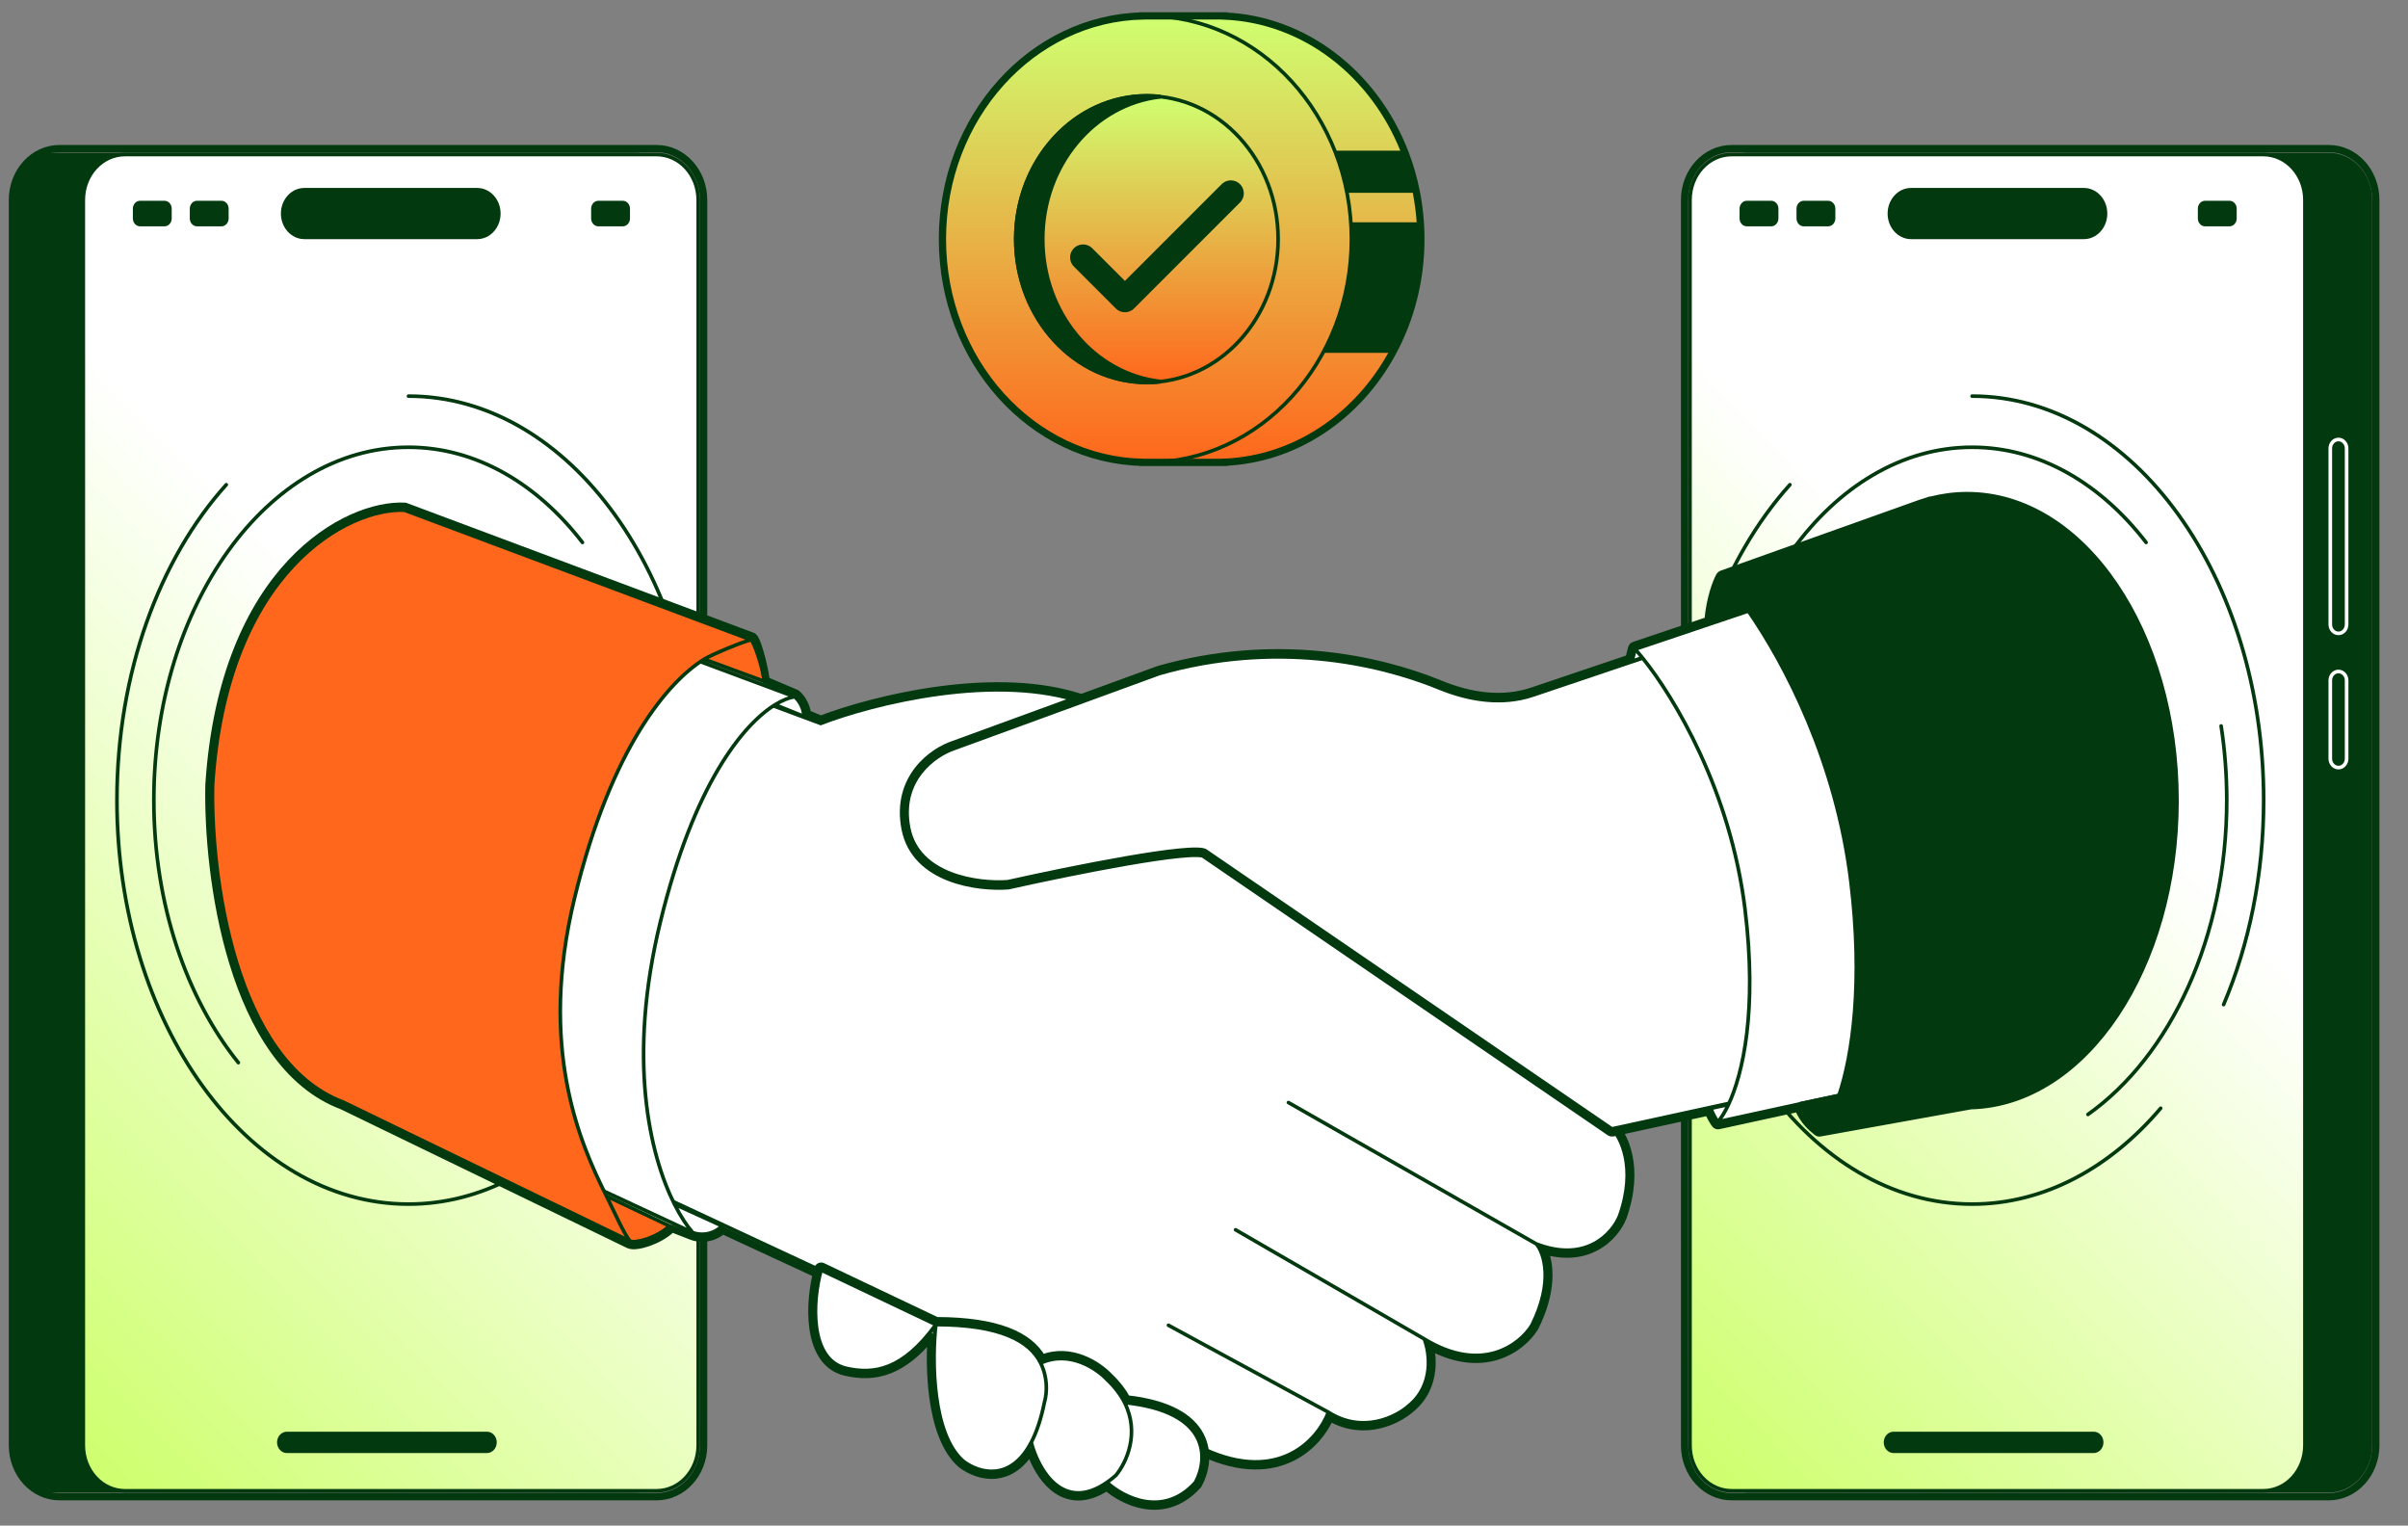
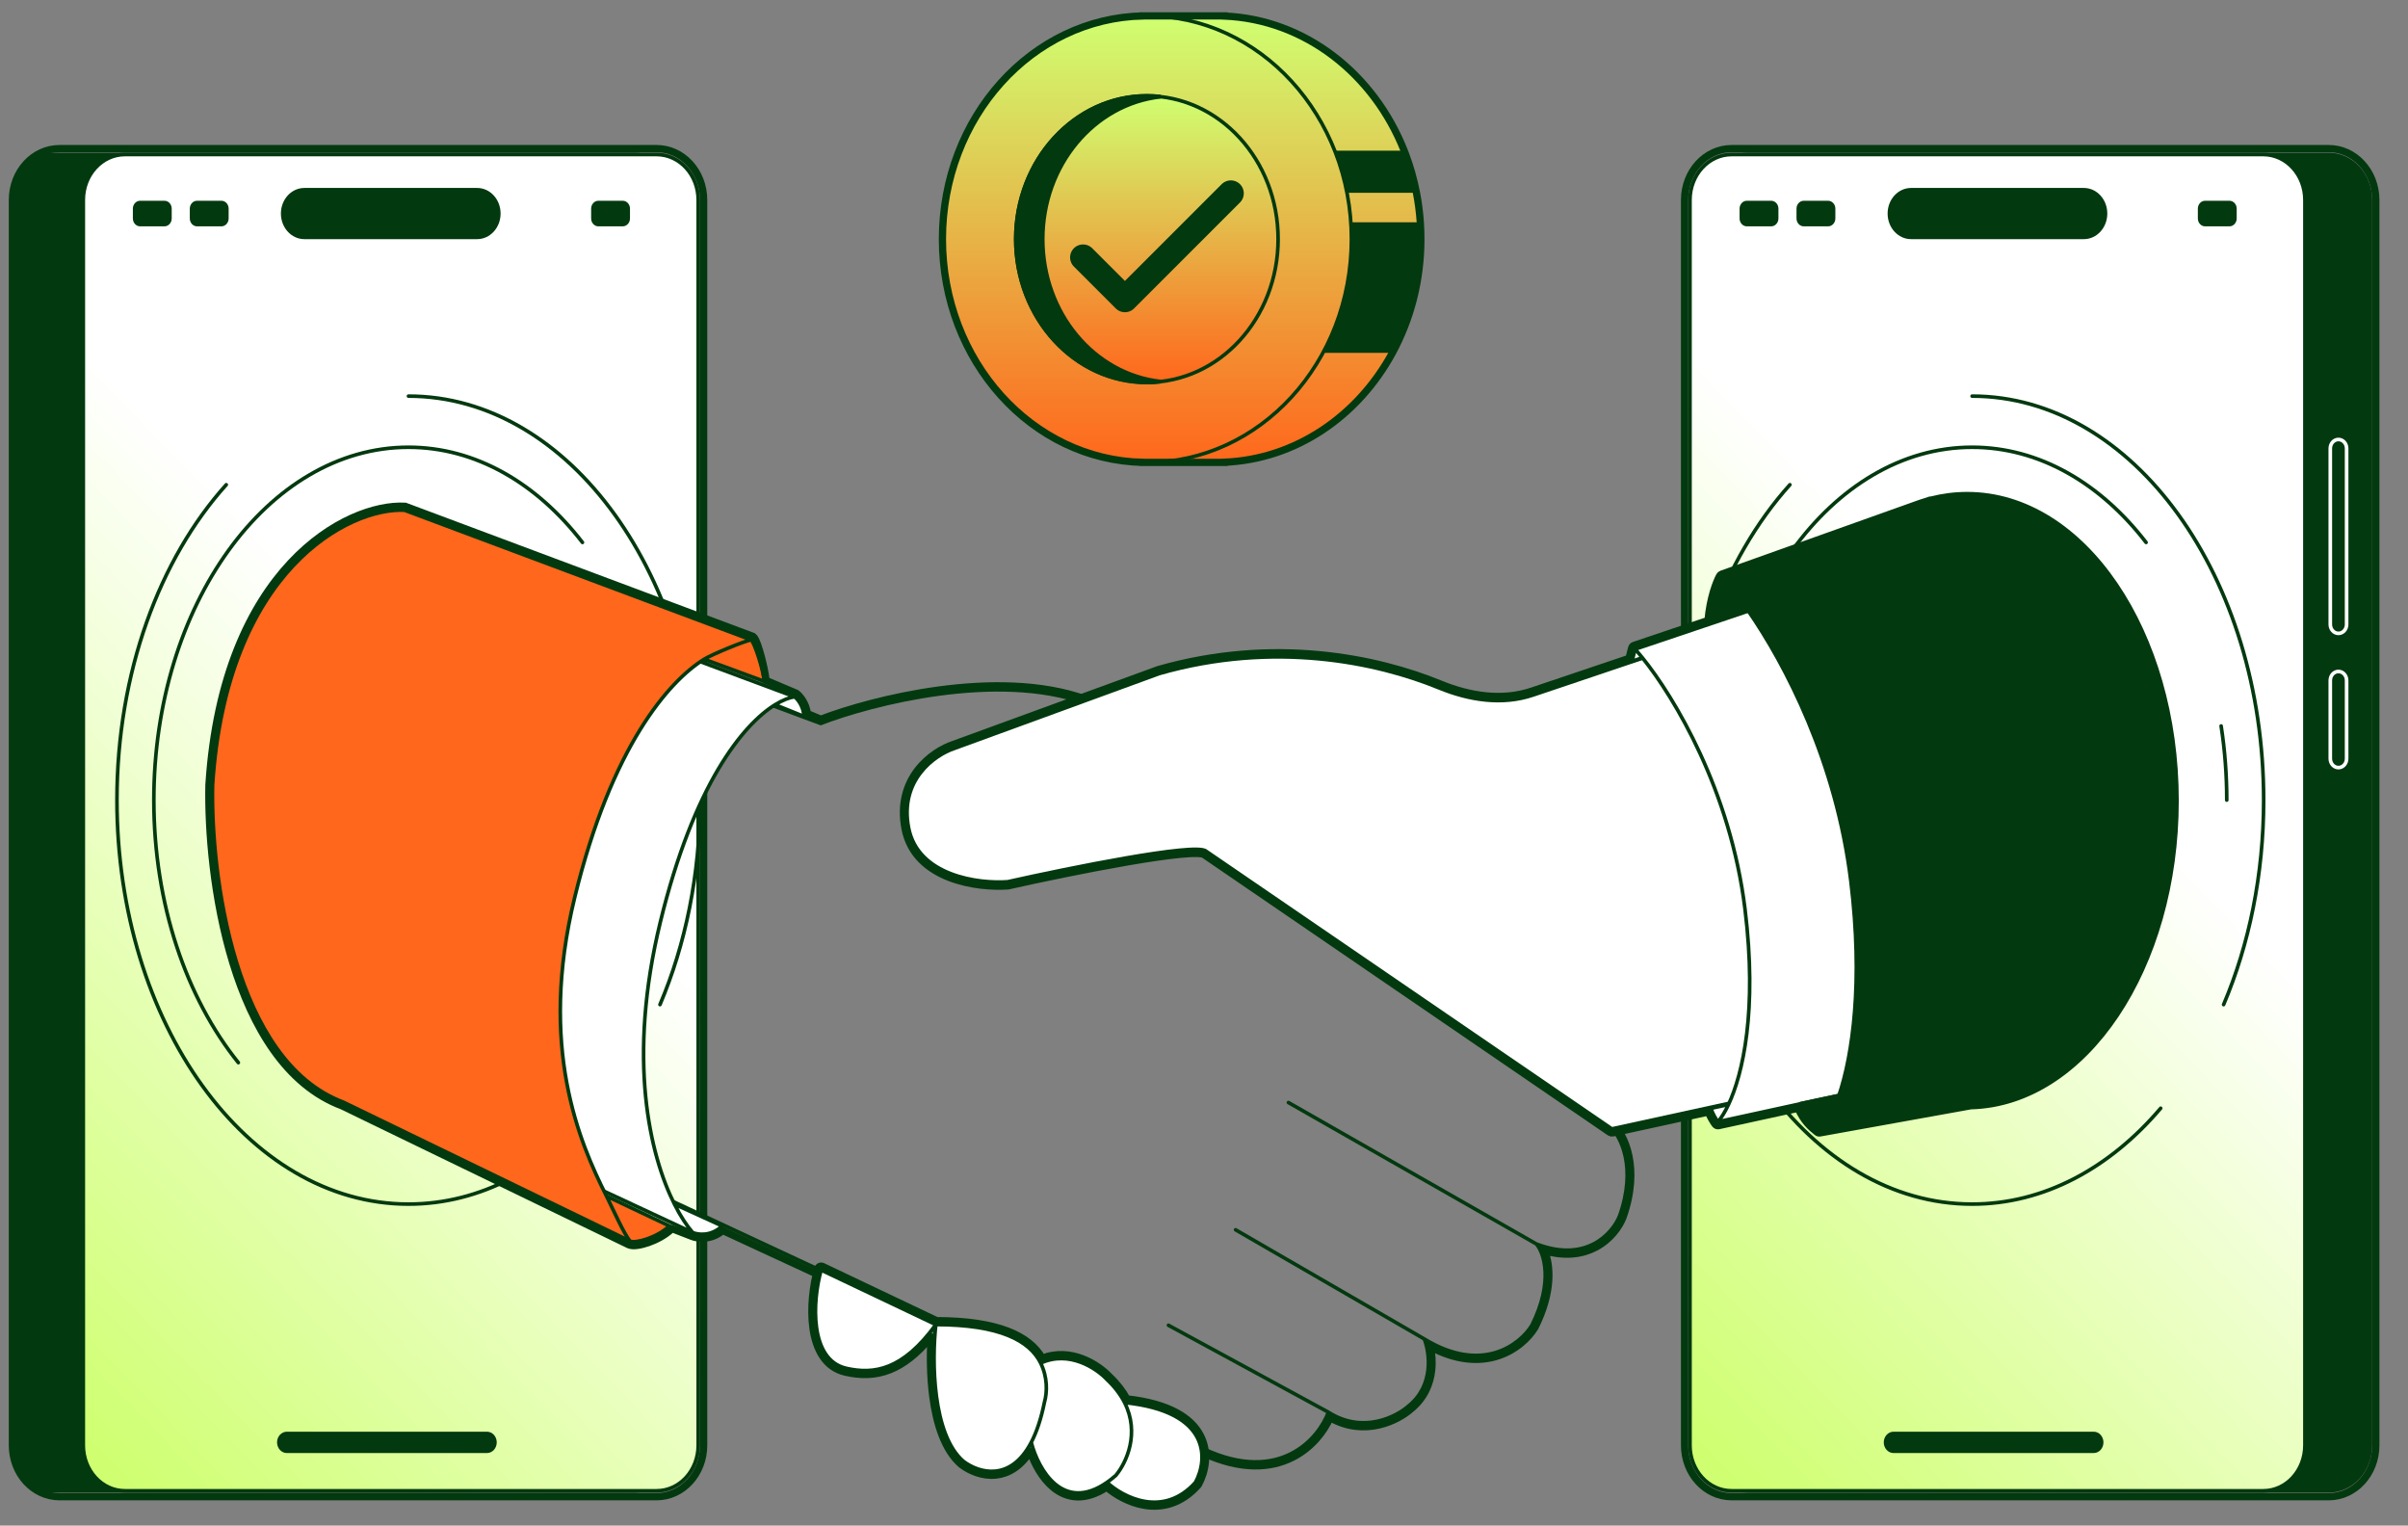
<svg xmlns="http://www.w3.org/2000/svg" fill="none" viewBox="39.044 34.56 366.753 232.32" style="max-height: 500px" width="366.753" height="232.32">
  <rect x="39.044" y="34.56" width="366.753" height="232.32" fill="#808080" stroke="none" />
  <path stroke-width="0.551" stroke="#03390F" fill="#03390F" d="M393.726 58.091H305.246C301.744 58.091 298.906 61.189 298.906 65.011V254.653C298.906 258.475 301.744 261.573 305.246 261.573H393.726C397.227 261.573 400.066 258.475 400.066 254.653V65.011C400.066 61.189 397.227 58.091 393.726 58.091Z" />
  <path stroke-width="1.103" stroke="#03390F" d="M393.726 57.188H302.78C298.822 57.188 295.613 60.69 295.613 65.01V254.653C295.613 258.973 298.822 262.475 302.78 262.475H393.726C397.684 262.475 400.893 258.973 400.893 254.653V65.01C400.893 60.69 397.684 57.188 393.726 57.188Z" />
  <path stroke-width="1.103" stroke="#03390F" d="M139.047 57.188H48.1C44.142 57.188 40.934 60.69 40.934 65.01V254.653C40.934 258.973 44.142 262.475 48.1 262.475H139.047C143.005 262.475 146.213 258.973 146.213 254.653V65.01C146.213 60.69 143.005 57.188 139.047 57.188Z" />
  <path stroke-width="0.551" stroke="white" fill="#03390F" d="M396.447 102.84C396.447 102.091 395.891 101.483 395.204 101.483C394.518 101.483 393.961 102.091 393.961 102.84V129.651C393.961 130.4 394.518 131.008 395.204 131.008C395.891 131.008 396.447 130.4 396.447 129.651V102.84Z" />
  <path stroke-width="0.551" stroke="white" fill="#03390F" d="M396.447 138.168C396.447 137.419 395.891 136.811 395.204 136.811C394.518 136.811 393.961 137.419 393.961 138.168V150.091C393.961 150.841 394.518 151.448 395.204 151.448C395.891 151.448 396.447 150.841 396.447 150.091V138.168Z" />
  <path stroke-width="0.551" stroke="#03390F" fill="url(#paint0_linear_5536_16273)" d="M296.44 65.011C296.44 61.189 299.279 58.091 302.78 58.091H383.758C387.259 58.091 390.097 61.189 390.097 65.011V254.653C390.097 258.475 387.259 261.573 383.758 261.573H302.78C299.279 261.573 296.44 258.475 296.44 254.653V65.011Z" />
  <path fill="#03390F" d="M308.806 65.13H305.095C304.486 65.13 303.992 65.668 303.992 66.333V67.824C303.992 68.488 304.486 69.027 305.095 69.027H308.806C309.415 69.027 309.909 68.488 309.909 67.824V66.333C309.909 65.668 309.415 65.13 308.806 65.13Z" />
  <path fill="#03390F" d="M317.477 65.13H313.766C313.157 65.13 312.663 65.668 312.663 66.333V67.824C312.663 68.488 313.157 69.027 313.766 69.027H317.477C318.086 69.027 318.58 68.488 318.58 67.824V66.333C318.58 65.668 318.086 65.13 317.477 65.13Z" />
  <path fill="#03390F" d="M356.429 63.181H330.109C328.137 63.181 326.538 64.926 326.538 67.079C326.538 69.231 328.137 70.976 330.109 70.976H356.429C358.401 70.976 359.999 69.231 359.999 67.079C359.999 64.926 358.401 63.181 356.429 63.181Z" />
  <path fill="#03390F" d="M357.924 252.574H327.441C326.619 252.574 325.952 253.302 325.952 254.2C325.952 255.097 326.619 255.825 327.441 255.825H357.924C358.746 255.825 359.413 255.097 359.413 254.2C359.413 253.302 358.746 252.574 357.924 252.574Z" />
  <path fill="#03390F" d="M378.603 65.13H374.892C374.283 65.13 373.789 65.668 373.789 66.333V67.824C373.789 68.488 374.283 69.027 374.892 69.027H378.603C379.212 69.027 379.706 68.488 379.706 67.824V66.333C379.706 65.668 379.212 65.13 378.603 65.13Z" />
-   <path stroke-linejoin="round" stroke-linecap="round" stroke-width="0.551" stroke="#03390F" d="M365.907 117.161C358.973 108.17 349.655 102.666 339.41 102.666C317.99 102.666 300.626 126.723 300.626 156.398C300.626 172.274 305.595 186.541 313.497 196.378M377.336 145.108C377.897 148.748 378.193 152.526 378.193 156.398C378.193 177.274 369.6 195.37 357.048 204.266" />
+   <path stroke-linejoin="round" stroke-linecap="round" stroke-width="0.551" stroke="#03390F" d="M365.907 117.161C358.973 108.17 349.655 102.666 339.41 102.666C317.99 102.666 300.626 126.723 300.626 156.398C300.626 172.274 305.595 186.541 313.497 196.378M377.336 145.108C377.897 148.748 378.193 152.526 378.193 156.398" />
  <path stroke-linejoin="round" stroke-linecap="round" stroke-width="0.551" stroke="#03390F" d="M339.41 94.88C363.933 94.88 383.813 122.423 383.813 156.399C383.813 167.762 381.59 178.405 377.712 187.54M311.657 108.373C301.506 119.647 295.006 136.971 295.006 156.399C295.006 190.374 314.886 217.917 339.41 217.917C350.36 217.917 360.385 212.426 368.128 203.321" />
  <path stroke-width="0.551" stroke="#03390F" fill="#03390F" d="M135.755 58.091H47.274C43.773 58.091 40.935 61.189 40.935 65.011V254.653C40.935 258.475 43.773 261.573 47.274 261.573H135.755C139.256 261.573 142.094 258.475 142.094 254.653V65.011C142.094 61.189 139.256 58.091 135.755 58.091Z" />
  <path stroke-width="0.551" stroke="#03390F" fill="url(#paint1_linear_5536_16273)" d="M51.73 65.011C51.73 61.189 54.568 58.091 58.069 58.091H139.047C142.548 58.091 145.386 61.189 145.386 65.011V254.653C145.386 258.475 142.548 261.573 139.047 261.573H58.069C54.568 261.573 51.73 258.475 51.73 254.653V65.011Z" />
  <path fill="#03390F" d="M64.094 65.13H60.383C59.774 65.13 59.28 65.668 59.28 66.333V67.824C59.28 68.488 59.774 69.027 60.383 69.027H64.094C64.703 69.027 65.197 68.488 65.197 67.824V66.333C65.197 65.668 64.703 65.13 64.094 65.13Z" />
  <path fill="#03390F" d="M72.765 65.13H69.054C68.445 65.13 67.951 65.668 67.951 66.333V67.824C67.951 68.488 68.445 69.027 69.054 69.027H72.765C73.374 69.027 73.868 68.488 73.868 67.824V66.333C73.868 65.668 73.374 65.13 72.765 65.13Z" />
  <path fill="#03390F" d="M111.717 63.181H85.397C83.426 63.181 81.827 64.926 81.827 67.079C81.827 69.231 83.426 70.976 85.397 70.976H111.717C113.689 70.976 115.288 69.231 115.288 67.079C115.288 64.926 113.689 63.181 111.717 63.181Z" />
  <path fill="#03390F" d="M113.212 252.574H82.729C81.907 252.574 81.24 253.302 81.24 254.2C81.24 255.097 81.907 255.825 82.729 255.825H113.212C114.034 255.825 114.701 255.097 114.701 254.2C114.701 253.302 114.034 252.574 113.212 252.574Z" />
  <path fill="#03390F" d="M133.892 65.13H130.18C129.571 65.13 129.078 65.668 129.078 66.333V67.824C129.078 68.488 129.571 69.027 130.18 69.027H133.892C134.501 69.027 134.995 68.488 134.995 67.824V66.333C134.995 65.668 134.501 65.13 133.892 65.13Z" />
  <path stroke-linejoin="round" stroke-linecap="round" stroke-width="0.551" stroke="#03390F" d="M127.755 117.161C120.822 108.17 111.504 102.666 101.258 102.666C79.838 102.666 62.475 126.723 62.475 156.398C62.475 172.274 67.444 186.541 75.345 196.378M139.184 145.108C139.746 148.748 140.042 152.526 140.042 156.398C140.042 177.274 131.449 195.37 118.896 204.266" />
  <path stroke-linejoin="round" stroke-linecap="round" stroke-width="0.551" stroke="#03390F" d="M101.258 94.88C125.782 94.88 145.661 122.423 145.661 156.399C145.661 167.762 143.438 178.405 139.561 187.54M73.506 108.373C63.355 119.647 56.855 136.971 56.855 156.399C56.855 190.374 76.735 217.917 101.258 217.917C112.209 217.917 122.233 212.426 129.976 203.321" />
-   <path fill="white" d="M164.042 144.724L101.801 121.555C94.716 121.194 80.098 127.397 78.303 155.089C78.054 166.5 81.07 190.635 95.13 195.887L222.465 255.247C233.936 260.543 239.847 253.694 241.368 249.608C246.579 252.942 251.701 250.343 253.61 248.627C257.473 245.489 256.792 240.536 255.968 238.451C264.773 243.846 270.568 239.309 272.365 236.367C275.689 229.698 274.2 225.334 273.039 223.985C280.676 226.928 284.681 222.351 285.729 219.695C288.335 212.339 285.894 207.608 284.348 206.163L222.465 163.942C221.921 158.475 217.506 146.351 204.197 141.593C190.888 136.834 171.881 141.697 164.042 144.724Z" />
  <path stroke-linecap="round" stroke-width="0.551" stroke="#03390F" d="M273.039 223.985C280.676 226.928 284.681 222.351 285.729 219.695C288.335 212.339 285.894 207.608 284.348 206.163L222.465 163.942C221.921 158.475 217.506 146.351 204.197 141.593C190.888 136.834 171.881 141.697 164.042 144.724L101.801 121.555C94.716 121.194 80.098 127.397 78.303 155.089C78.054 166.5 81.07 190.635 95.13 195.887L222.465 255.247C233.936 260.543 239.847 253.694 241.368 249.608M273.039 223.985C274.2 225.334 275.689 229.698 272.365 236.367C270.568 239.309 264.773 243.846 255.968 238.451M273.039 223.985L235.28 202.452M241.368 249.608C246.579 252.942 251.701 250.343 253.61 248.627C257.473 245.489 256.792 240.536 255.968 238.451M241.368 249.608L217.005 236.367M255.968 238.451L227.233 221.827" />
  <path fill="white" d="M79.63 156.39C81.569 126.478 97.359 119.778 105.011 120.167L160.072 140.663C160.52 141.018 161.432 142.111 161.493 143.651L157.092 141.875C152.204 144.901 144.728 153.973 139.606 175.007C134.54 195.815 137.989 210.41 141.767 217.931L149.034 221.248C147.333 222.868 145.333 222.588 144.545 222.245L97.806 200.457C82.619 194.784 79.361 168.715 79.63 156.39Z" />
  <path stroke-linecap="round" stroke-width="0.551" stroke="#03390F" d="M160.072 140.663L105.011 120.167C97.359 119.778 81.569 126.478 79.63 156.39C79.361 168.715 82.619 194.784 97.806 200.457L144.545 222.245M160.072 140.663C160.52 141.018 161.432 142.111 161.493 143.651L157.092 141.875M160.072 140.663C159.269 140.779 158.254 141.156 157.092 141.875M144.545 222.245C145.333 222.588 147.333 222.868 149.034 221.248L141.767 217.931M144.545 222.245C143.685 221.262 142.716 219.82 141.767 217.931M157.092 141.875C152.204 144.901 144.728 153.973 139.606 175.007C134.54 195.815 137.989 210.41 141.767 217.931" />
  <path fill="#FF671C" d="M71.419 154.09C73.544 121.3 92.265 111.826 100.654 112.252L153.45 131.997C153.941 132.386 155.347 136.611 155.414 138.298L146.298 134.942C140.94 138.259 132.186 148.169 126.572 171.227C121.019 194.038 127.279 208.461 131.42 216.707L141.002 221.243C139.138 223.019 135.88 223.934 135.016 223.558L91.344 202.397C74.695 196.178 71.124 167.601 71.419 154.09Z" />
  <path stroke-width="0.551" stroke="#03390F" d="M153.45 131.997L100.654 112.252C92.265 111.826 73.544 121.3 71.419 154.09C71.124 167.601 74.695 196.178 91.344 202.397L135.016 223.558M153.45 131.997C153.941 132.386 155.347 136.611 155.414 138.298L146.298 134.942M153.45 131.997C152.57 132.124 147.572 134.154 146.298 134.942M135.016 223.558C135.88 223.934 139.138 223.019 141.002 221.243L131.42 216.707M135.016 223.558C134.073 222.481 132.46 218.777 131.42 216.707M146.298 134.942C140.94 138.259 132.186 148.169 126.572 171.227C121.019 194.038 127.279 208.461 131.42 216.707" />
  <path stroke-width="1.103" stroke="#03390F" d="M100.833 111.683L100.759 111.656L100.68 111.651C91.944 111.207 73.012 120.987 70.869 154.047L70.868 154.062V154.076C70.719 160.883 71.543 171.477 74.505 181.169C77.458 190.832 82.586 199.75 91.143 202.958L134.793 224.108L134.803 224.113L134.813 224.117C135.167 224.271 135.653 224.264 136.121 224.202C136.618 224.135 137.199 223.991 137.803 223.78C138.982 223.368 140.311 222.679 141.312 221.746L141.438 221.677L144.351 222.809C145.236 223.188 147.297 223.475 149.126 221.944L222.25 255.801H222.251C228.105 258.504 232.614 258.135 235.879 256.492C238.825 255.01 240.702 252.517 241.627 250.45C246.915 253.454 252 250.846 253.95 249.101C256.013 247.42 256.87 245.242 257.094 243.216C257.238 241.919 257.124 240.682 256.905 239.665C260.892 241.777 264.275 241.911 266.941 241.116C269.852 240.247 271.858 238.284 272.824 236.701L272.838 236.678L272.849 236.655C275.514 231.309 275.208 227.29 274.293 225.034C277.55 225.958 280.141 225.519 282.097 224.48C284.313 223.303 285.664 221.381 286.236 219.932L286.24 219.922L286.244 219.911C288.927 212.338 286.446 207.331 284.707 205.705L284.676 205.676L284.641 205.652L222.982 163.585C222.296 157.816 217.7 145.787 204.369 141.02C197.602 138.601 189.429 138.637 182.001 139.641C174.683 140.63 168.03 142.565 164.051 144.082L162.012 143.224C161.817 141.661 160.893 140.569 160.396 140.176L160.338 140.131L160.272 140.103L155.718 138.175C155.623 137.23 155.332 135.855 155.012 134.645C154.826 133.938 154.624 133.264 154.434 132.735C154.34 132.472 154.244 132.234 154.15 132.042C154.104 131.946 154.053 131.852 153.999 131.768C153.95 131.693 153.875 131.59 153.773 131.51L153.707 131.457L153.628 131.428L100.833 111.683Z" />
  <path fill="white" d="M167.954 242.928C162.315 241.66 162.761 232.714 164.108 227.962L181.579 236.266C191.337 236.266 195.879 238.729 197.545 242.128C201.904 240.122 206.094 242.964 207.644 244.635C208.868 245.789 209.737 246.971 210.327 248.143C223.503 249.501 223.011 256.809 221.119 260.293C216.227 265.759 210.097 262.57 207.644 260.293C200.945 264.967 197.189 258.36 196.109 254.201C192.974 260.201 188.2 258.918 185.774 257.081C181.047 253.008 180.958 241.735 181.579 236.266C176.521 243.236 172.128 243.866 167.954 242.928Z" />
  <path stroke-linecap="round" stroke-width="0.551" stroke="#03390F" d="M181.579 236.266C176.521 243.236 172.128 243.866 167.954 242.928C162.315 241.66 162.761 232.714 164.108 227.962L181.579 236.266ZM181.579 236.266C180.958 241.735 181.047 253.008 185.774 257.081C188.2 258.918 192.974 260.201 196.109 254.201M181.579 236.266C191.337 236.266 195.879 238.729 197.545 242.128M196.109 254.201C196.901 252.684 197.589 250.701 198.108 248.143C198.563 246.522 198.597 244.274 197.545 242.128M196.109 254.201C197.189 258.36 200.945 264.967 207.644 260.293M197.545 242.128C201.904 240.122 206.094 242.964 207.644 244.635C208.868 245.789 209.737 246.971 210.327 248.143M207.644 260.293C208.081 259.988 208.53 259.636 208.991 259.231C210.645 257.246 212.656 252.768 210.327 248.143M207.644 260.293C210.097 262.57 216.227 265.759 221.119 260.293C223.011 256.809 223.503 249.501 210.327 248.143" />
  <path fill="white" d="M335.819 195.311C349.718 194.993 360.919 178.291 360.919 157.734C360.919 136.978 349.5 120.152 335.414 120.152C333.865 120.152 332.347 120.355 330.874 120.745L330.871 120.714L330.282 120.912C329.894 121.029 329.51 121.159 329.129 121.301L272.531 140.376C267.851 141.953 262.801 141.164 258.216 139.284C248.706 135.384 233.102 132.101 215.632 137.096L184.383 148.509C181.473 149.478 176.009 153.257 177.43 160.621C178.85 167.985 188.082 169.18 192.52 168.857C201.889 166.758 221.043 162.882 222.7 164.174L284.54 206.486L335.819 195.311Z" clip-rule="evenodd" fill-rule="evenodd" />
  <path fill="#03390F" d="M335.818 195.311L335.813 195.01L335.788 195.011L335.764 195.016L335.818 195.311ZM330.873 120.745L330.598 120.768L330.622 121.121L330.938 121.037L330.873 120.745ZM330.871 120.714L331.146 120.691L331.12 120.315L330.789 120.427L330.871 120.714ZM330.282 120.912L330.355 121.202L330.359 121.201L330.363 121.2L330.282 120.912ZM329.129 121.301L329.21 121.589L329.214 121.587L329.218 121.586L329.129 121.301ZM215.632 137.096L215.562 136.804L215.553 136.807L215.545 136.811L215.632 137.096ZM184.382 148.509L184.463 148.797L184.47 148.794L184.382 148.509ZM192.519 168.857L192.538 169.157L192.556 169.156L192.575 169.152L192.519 168.857ZM222.7 164.174L222.539 164.419L222.546 164.424L222.553 164.429L222.7 164.174ZM284.54 206.486L284.393 206.741L284.486 206.804L284.594 206.781L284.54 206.486ZM360.643 157.734C360.643 167.955 357.859 177.206 353.358 183.935C348.858 190.663 342.656 194.854 335.813 195.01L335.825 195.612C342.88 195.45 349.228 191.13 353.804 184.29C358.379 177.448 361.195 168.069 361.195 157.734H360.643ZM335.414 120.453C342.349 120.453 348.65 124.594 353.227 131.338C357.804 138.083 360.643 147.414 360.643 157.734H361.195C361.195 147.298 358.324 137.838 353.67 130.98C349.016 124.122 342.565 119.851 335.414 119.851V120.453ZM330.938 121.037C332.391 120.653 333.886 120.453 335.414 120.453V119.851C333.842 119.851 332.303 120.057 330.808 120.453L330.938 121.037ZM330.596 120.736L330.598 120.768L331.148 120.723L331.146 120.691L330.596 120.736ZM330.363 121.2L330.952 121.001L330.789 120.427L330.2 120.625L330.363 121.2ZM329.218 121.586C329.594 121.445 329.973 121.318 330.355 121.202L330.208 120.622C329.815 120.741 329.426 120.872 329.04 121.016L329.218 121.586ZM272.612 140.663L329.21 121.589L329.047 121.013L272.45 140.088L272.612 140.663ZM258.119 139.565C262.738 141.46 267.853 142.267 272.612 140.663L272.45 140.088C267.847 141.639 262.864 140.869 258.313 139.002L258.119 139.565ZM215.702 137.386C233.105 132.411 248.65 135.682 258.119 139.565L258.313 139.002C248.763 135.086 233.1 131.791 215.562 136.804L215.702 137.386ZM184.47 148.794L215.719 137.381L215.545 136.811L184.295 148.223L184.47 148.794ZM177.699 160.559C177.008 156.977 177.989 154.285 179.492 152.362C181.003 150.427 183.048 149.268 184.463 148.797L184.302 148.221C182.807 148.719 180.665 149.933 179.073 151.972C177.471 154.021 176.43 156.9 177.159 160.683L177.699 160.559ZM192.501 168.557C190.308 168.717 186.93 168.5 183.935 167.338C180.939 166.176 178.381 164.095 177.699 160.559L177.159 160.683C177.898 164.511 180.666 166.71 183.75 167.905C186.835 169.101 190.292 169.321 192.538 169.157L192.501 168.557ZM222.86 163.929C222.703 163.807 222.478 163.738 222.236 163.694C221.984 163.648 221.673 163.624 221.316 163.617C220.601 163.603 219.669 163.658 218.578 163.766C216.393 163.981 213.544 164.411 210.459 164.947C204.286 166.018 197.151 167.512 192.464 168.562L192.575 169.152C197.257 168.103 204.384 166.61 210.545 165.541C213.626 165.007 216.462 164.579 218.627 164.365C219.711 164.258 220.62 164.206 221.307 164.219C221.65 164.226 221.931 164.248 222.146 164.288C222.37 164.328 222.489 164.38 222.539 164.419L222.86 163.929ZM284.686 206.231L222.846 163.919L222.553 164.429L284.393 206.741L284.686 206.231ZM335.764 195.016L284.486 206.191L284.594 206.781L335.872 195.607L335.764 195.016Z" />
  <path fill="white" d="M357.131 159.481C357.131 180.994 345.409 198.473 330.863 198.807L300.693 205.381C300.453 205.059 299.905 204.201 299.626 203.335L302.304 202.755C304.488 198.097 306.716 188.452 304.818 172.989C302.607 154.985 294.079 140.766 289.186 134.715L287.613 135.251L288.079 133.414L323.863 121.355C324.261 121.206 324.663 121.07 325.069 120.948L325.686 120.74L325.688 120.773C327.23 120.365 328.818 120.152 330.44 120.152C345.181 120.152 357.131 137.76 357.131 159.481Z" />
  <path stroke-linejoin="round" stroke-linecap="round" stroke-width="0.551" stroke="#03390F" d="M288.079 133.414L323.863 121.355C324.261 121.206 324.663 121.07 325.069 120.948L325.686 120.74L325.688 120.773C327.23 120.365 328.818 120.152 330.44 120.152C345.181 120.152 357.131 137.76 357.131 159.481C357.131 180.994 345.409 198.473 330.863 198.807L300.693 205.381M288.079 133.414L287.613 135.251L289.186 134.715M288.079 133.414C288.421 133.793 288.792 134.228 289.186 134.715M300.693 205.381C300.453 205.059 299.905 204.201 299.626 203.335L302.304 202.755M300.693 205.381C301.179 204.829 301.74 203.958 302.304 202.755M289.186 134.715C294.079 140.766 302.607 154.985 304.818 172.989C306.716 188.452 304.488 198.097 302.304 202.755" />
  <path fill="#03390F" d="M369.783 156.481C369.783 181.567 356.114 201.949 339.152 202.338L316.13 206.485C315.502 205.952 314.092 204.989 313.237 202.619L319.12 201.389C321.21 195.275 322.826 184.069 320.94 168.713C318.717 150.602 311.011 135.776 305.273 127.515C303.476 128.127 299.848 129.35 299.714 129.35C299.964 125.928 300.956 123.4 301.422 122.564L330.988 112.021C331.453 111.847 331.922 111.689 332.395 111.547L333.115 111.305L333.117 111.342C334.915 110.866 336.767 110.618 338.658 110.618C355.848 110.618 369.783 131.151 369.783 156.481Z" />
  <path stroke-linejoin="round" stroke-linecap="round" stroke-width="0.551" stroke="#03390F" d="M301.422 122.564L330.988 112.021C331.453 111.847 331.922 111.689 332.395 111.547L333.115 111.305L333.117 111.342C334.915 110.866 336.767 110.618 338.658 110.618C355.848 110.618 369.783 131.151 369.783 156.481C369.783 181.567 356.114 201.949 339.152 202.338L316.13 206.485M301.422 122.564C300.956 123.4 299.964 125.928 299.714 129.35C299.848 129.35 303.476 128.127 305.273 127.515M301.422 122.564C302.499 123.76 303.823 125.428 305.273 127.515M316.13 206.485C315.502 205.952 314.092 204.989 313.237 202.619L319.12 201.389M316.13 206.485C317.024 205.471 318.121 204.308 319.12 201.389M305.273 127.515C311.011 135.776 318.717 150.602 320.94 168.713C322.826 184.069 321.21 195.275 319.12 201.389" />
  <path stroke-linejoin="round" stroke-linecap="round" stroke-width="1.103" stroke="#03390F" d="M338.659 110.016C336.791 110.016 334.961 110.253 333.182 110.707C333.106 110.697 333.028 110.704 332.953 110.729L332.249 110.967C332.246 110.968 332.244 110.968 332.241 110.97C331.761 111.114 331.286 111.275 330.814 111.45C330.813 111.451 330.812 111.452 330.81 111.452L301.251 121.992C301.126 122.037 301.019 122.13 300.951 122.252C300.451 123.15 299.472 125.662 299.186 129.041L287.917 132.839C287.738 132.9 287.599 133.055 287.549 133.253L287.151 134.819L272.369 139.8C267.845 141.325 262.927 140.573 258.41 138.72C248.82 134.787 233.097 131.48 215.493 136.513C215.481 136.517 215.469 136.52 215.457 136.525L184.215 147.935C182.681 148.448 180.494 149.689 178.863 151.776C177.212 153.889 176.141 156.862 176.89 160.745C177.657 164.719 180.53 166.976 183.659 168.189C186.788 169.402 190.285 169.623 192.556 169.458C192.582 169.456 192.607 169.452 192.631 169.447C197.311 168.398 204.433 166.906 210.589 165.838C213.668 165.304 216.496 164.877 218.653 164.665C219.732 164.558 220.63 164.506 221.302 164.52C221.639 164.526 221.904 164.549 222.102 164.584C222.295 164.619 222.369 164.657 222.379 164.663C222.38 164.663 222.38 164.663 222.38 164.663C222.389 164.671 222.398 164.677 222.408 164.684L284.247 206.995C284.367 207.077 284.51 207.106 284.648 207.076L299.237 203.897C299.559 204.715 300.038 205.454 300.266 205.76C300.395 205.934 300.601 206.015 300.801 205.971L312.916 203.331C313.744 205.287 314.924 206.251 315.588 206.791L315.589 206.792C315.668 206.857 315.734 206.911 315.793 206.96C315.914 207.063 316.069 207.107 316.22 207.079L339.204 202.939C347.881 202.724 355.67 197.405 361.274 189.026C366.887 180.633 370.334 169.139 370.334 156.481C370.334 143.7 366.82 132.106 361.11 123.693C355.401 115.28 347.469 110.016 338.659 110.016ZM164.329 227.41C164.185 227.342 164.021 227.344 163.879 227.415C163.736 227.487 163.628 227.621 163.582 227.784C162.89 230.223 162.426 233.742 162.867 236.844C163.308 239.944 164.695 242.809 167.843 243.517C169.995 244 172.248 244.089 174.628 243.127C176.645 242.31 178.709 240.756 180.862 238.133C180.69 240.753 180.697 244.07 181.126 247.283C181.665 251.325 182.894 255.366 185.433 257.553C185.441 257.561 185.451 257.569 185.46 257.576C186.748 258.551 188.677 259.395 190.729 259.179C192.558 258.986 194.415 257.957 195.952 255.591C196.618 257.501 197.763 259.649 199.436 261.038C200.469 261.896 201.711 262.47 203.157 262.499C204.506 262.527 205.989 262.082 207.601 261.03C208.92 262.159 211.01 263.405 213.386 263.791C215.988 264.215 218.928 263.602 221.514 260.713C221.544 260.679 221.571 260.641 221.593 260.6C222.599 258.749 223.274 255.807 221.851 253.119C220.45 250.473 217.129 248.293 210.665 247.574C210.049 246.43 209.185 245.293 208.018 244.193C207.188 243.301 205.689 242.13 203.827 241.433C202.069 240.775 199.96 240.531 197.785 241.38C195.798 237.933 190.988 235.683 181.695 235.664L164.329 227.41Z" />
  <path fill="url(#paint2_linear_5536_16273)" d="M225.482 104.951C242.138 104.276 255.451 89.323 255.451 70.976C255.451 52.628 242.138 37.675 225.482 37.001V36.977H224.306H213.141V39.227C201.455 44.127 193.16 56.494 193.16 70.976C193.16 85.457 201.455 97.824 213.141 102.724V104.974H224.306H225.482V104.951Z" clip-rule="evenodd" fill-rule="evenodd" />
  <path fill="#03390F" d="M225.481 104.951L225.47 104.65L225.205 104.661V104.951H225.481ZM225.481 37.001H225.205V37.29L225.47 37.301L225.481 37.001ZM225.481 36.977H225.756V36.676H225.481V36.977ZM213.14 36.977V36.676H212.864V36.977H213.14ZM213.14 39.227L213.239 39.508L213.416 39.434V39.227H213.14ZM213.14 102.724H213.416V102.518L213.239 102.443L213.14 102.724ZM213.14 104.974H212.864V105.275H213.14V104.974ZM225.481 104.974V105.275H225.756V104.974H225.481ZM255.175 70.976C255.175 89.16 241.979 103.982 225.47 104.65L225.491 105.251C242.295 104.571 255.726 89.485 255.726 70.976H255.175ZM225.47 37.301C241.979 37.97 255.175 52.791 255.175 70.976H255.726C255.726 52.466 242.295 37.381 225.491 36.7L225.47 37.301ZM225.205 36.977V37.001H225.756V36.977H225.205ZM224.305 37.278H225.481V36.676H224.305V37.278ZM213.14 37.278H224.305V36.676H213.14V37.278ZM213.416 39.227V36.977H212.864V39.227H213.416ZM193.435 70.976C193.435 56.623 201.656 44.365 213.239 39.508L213.041 38.946C201.252 43.889 192.884 56.365 192.884 70.976H193.435ZM213.239 102.443C201.656 97.587 193.435 85.329 193.435 70.976H192.884C192.884 85.586 201.252 98.062 213.041 103.005L213.239 102.443ZM213.416 104.974V102.724H212.864V104.974H213.416ZM224.305 104.674H213.14V105.275H224.305V104.674ZM225.481 104.674H224.305V105.275H225.481V104.674ZM225.205 104.951V104.974H225.756V104.951H225.205Z" />
  <path stroke-width="0.551" stroke="#03390F" fill="url(#paint3_linear_5536_16273)" d="M213.728 92.786C224.763 92.786 233.708 83.021 233.708 70.976C233.708 58.93 224.763 49.165 213.728 49.165C202.693 49.165 193.748 58.93 193.748 70.976C193.748 83.021 202.693 92.786 213.728 92.786Z" />
  <path stroke-width="0.551" stroke="#03390F" fill="url(#paint4_linear_5536_16273)" d="M213.728 92.786C224.763 92.786 233.708 83.021 233.708 70.976C233.708 58.93 224.763 49.165 213.728 49.165C202.693 49.165 193.748 58.93 193.748 70.976C193.748 83.021 202.693 92.786 213.728 92.786Z" />
  <path fill="#03390F" d="M252.911 57.504H230.183V63.919H254.78C254.35 61.693 253.72 59.547 252.911 57.504ZM255.365 68.41H227.244V88.296H251.113C253.87 83.224 255.452 77.301 255.452 70.975C255.452 70.113 255.422 69.257 255.365 68.41Z" clip-rule="evenodd" fill-rule="evenodd" />
  <path stroke-width="0.551" stroke="#03390F" fill="url(#paint5_linear_5536_16273)" d="M213.728 104.974C230.929 104.974 244.873 89.752 244.873 70.976C244.873 52.199 230.929 36.977 213.728 36.977C196.526 36.977 182.582 52.199 182.582 70.976C182.582 89.752 196.526 104.974 213.728 104.974Z" />
  <path stroke-width="0.551" stroke="#03390F" fill="url(#paint6_linear_5536_16273)" d="M213.728 92.786C224.763 92.786 233.708 83.021 233.708 70.976C233.708 58.93 224.763 49.165 213.728 49.165C202.693 49.165 193.748 58.93 193.748 70.976C193.748 83.021 202.693 92.786 213.728 92.786Z" />
  <path fill="#03390F" d="M215.785 49.28C205.717 50.403 197.862 59.688 197.862 70.976C197.862 82.263 205.717 91.548 215.785 92.672C215.109 92.748 214.423 92.787 213.729 92.787C202.694 92.787 193.748 83.022 193.748 70.976C193.748 58.931 202.694 49.166 213.729 49.166C214.423 49.166 215.109 49.204 215.785 49.28Z" clip-rule="evenodd" fill-rule="evenodd" />
  <path fill="#03390F" d="M215.786 49.28L215.814 49.579V48.98L215.786 49.28ZM215.786 92.672L215.814 92.971V92.373L215.786 92.672ZM198.138 70.976C198.138 59.844 205.884 50.687 215.814 49.579L215.757 48.98C205.55 50.12 197.587 59.532 197.587 70.976H198.138ZM215.814 92.373C205.884 91.264 198.138 82.108 198.138 70.976H197.587C197.587 82.419 205.55 91.832 215.757 92.971L215.814 92.373ZM215.757 92.373C215.09 92.447 214.414 92.486 213.729 92.486V93.088C214.432 93.088 215.128 93.048 215.814 92.971L215.757 92.373ZM213.729 92.486C202.846 92.486 194.024 82.855 194.024 70.976H193.473C193.473 83.188 202.542 93.088 213.729 93.088V92.486ZM194.024 70.976C194.024 59.097 202.846 49.466 213.729 49.466V48.864C202.542 48.864 193.473 58.764 193.473 70.976H194.024ZM213.729 49.466C214.414 49.466 215.09 49.504 215.757 49.579L215.814 48.98C215.128 48.904 214.432 48.864 213.729 48.864V49.466Z" />
  <path stroke-width="1.103" stroke="#03390F" d="M225.481 36.977V37.001C237.792 37.499 248.278 45.799 252.91 57.504C252.978 57.676 253.045 57.848 253.111 58.022C253.823 59.908 254.385 61.88 254.779 63.919C255.063 65.383 255.259 66.882 255.364 68.41L255.364 68.419C255.421 69.263 255.451 70.116 255.451 70.976C255.451 77.301 253.869 83.223 251.112 88.296C245.873 97.936 236.394 104.509 225.481 104.951V104.974H213.14V104.968C196.21 104.626 182.582 89.538 182.582 70.976C182.582 52.413 196.21 37.325 213.14 36.983V36.977H225.481Z" />
  <path stroke-linejoin="round" stroke-linecap="round" stroke-width="3.946" stroke="#03390F" d="M204 73.757L210.376 80.133L226.508 64" />
  <defs>
    <linearGradient gradientUnits="userSpaceOnUse" y2="198.601" x2="243.771" y1="118.866" x1="326.293" id="paint0_linear_5536_16273">
      <stop stop-color="white" />
      <stop stop-color="#CFFF71" offset="1" />
    </linearGradient>
    <linearGradient gradientUnits="userSpaceOnUse" y2="198.601" x2="-0.94" y1="118.866" x1="81.582" id="paint1_linear_5536_16273">
      <stop stop-color="white" />
      <stop stop-color="#CFFF71" offset="1" />
    </linearGradient>
    <linearGradient gradientUnits="userSpaceOnUse" y2="104.974" x2="227.832" y1="36.977" x1="227.832" id="paint2_linear_5536_16273">
      <stop stop-color="#CFFF71" />
      <stop stop-color="#FF671C" offset="1" />
    </linearGradient>
    <linearGradient gradientUnits="userSpaceOnUse" y2="92.787" x2="213.728" y1="49.166" x1="213.728" id="paint3_linear_5536_16273">
      <stop stop-color="#CFFF71" />
      <stop stop-color="#FF671C" offset="1" />
    </linearGradient>
    <linearGradient gradientUnits="userSpaceOnUse" y2="92.787" x2="213.728" y1="49.166" x1="213.728" id="paint4_linear_5536_16273">
      <stop stop-color="#CFFF71" />
      <stop stop-color="#FF671C" offset="1" />
    </linearGradient>
    <linearGradient gradientUnits="userSpaceOnUse" y2="104.974" x2="213.728" y1="36.977" x1="213.728" id="paint5_linear_5536_16273">
      <stop stop-color="#CFFF71" />
      <stop stop-color="#FF671C" offset="1" />
    </linearGradient>
    <linearGradient gradientUnits="userSpaceOnUse" y2="92.787" x2="213.728" y1="49.166" x1="213.728" id="paint6_linear_5536_16273">
      <stop stop-color="#CFFF71" />
      <stop stop-color="#FF671C" offset="1" />
    </linearGradient>
  </defs>
</svg>